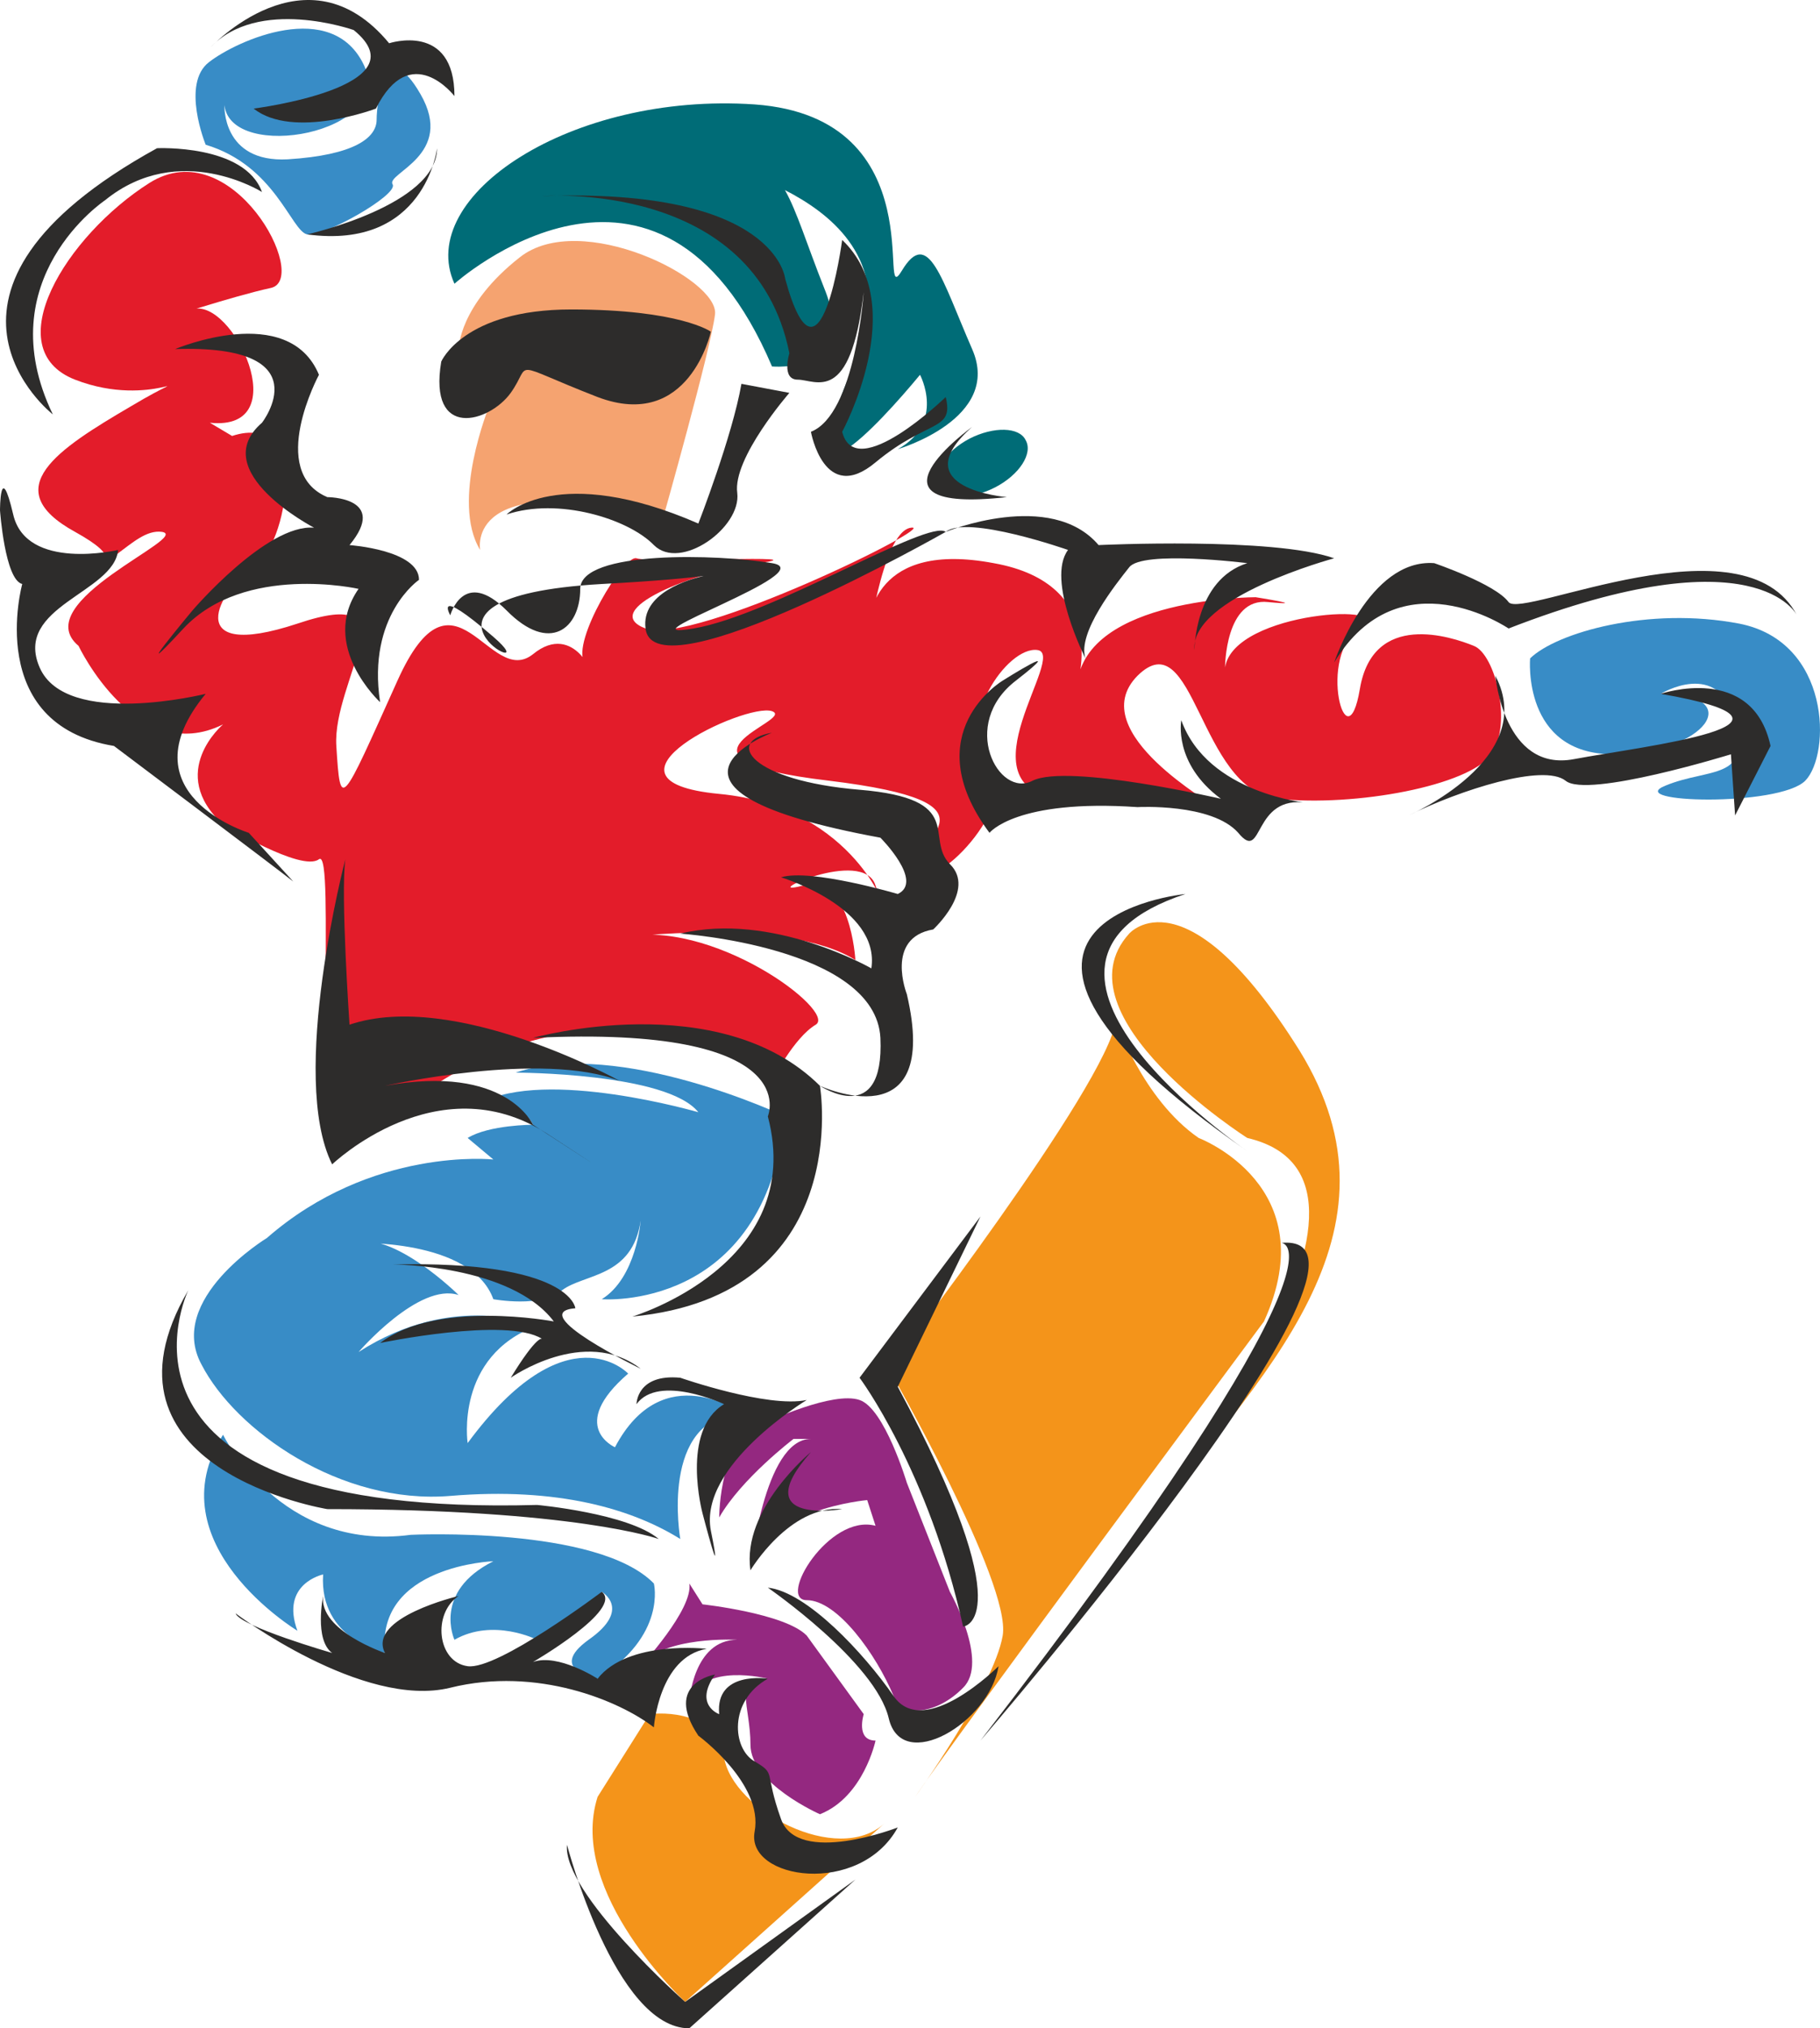
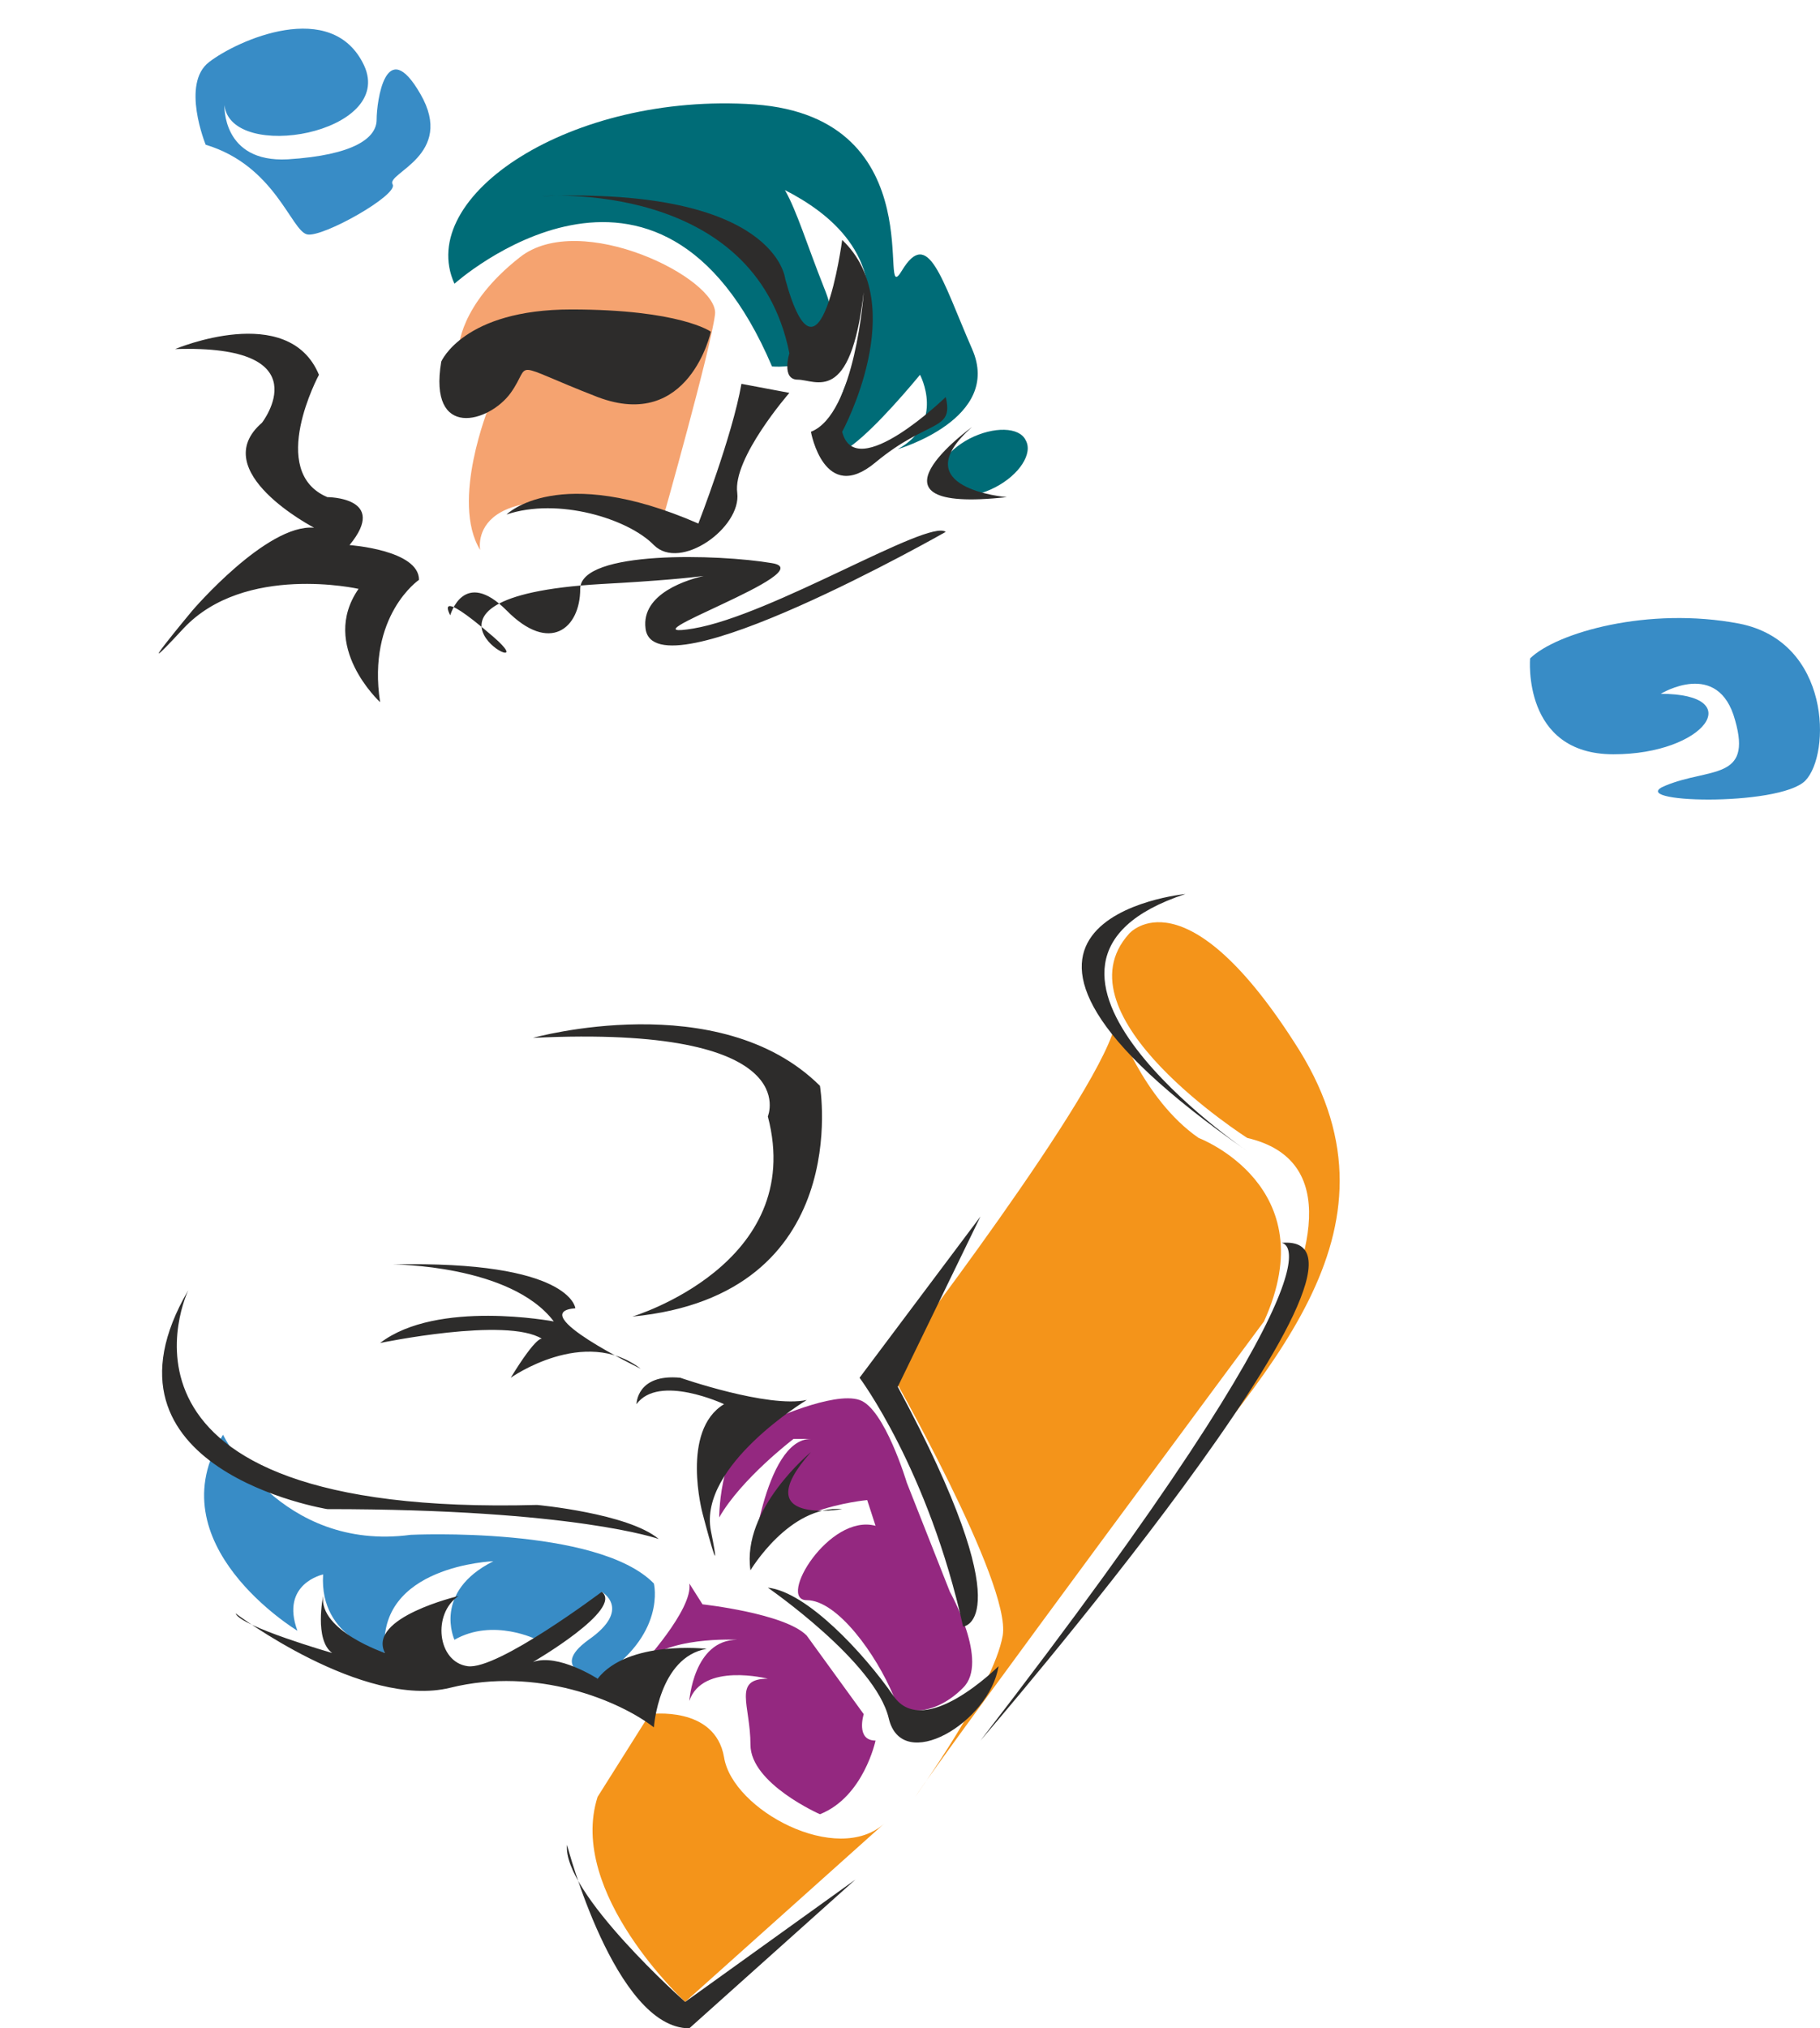
<svg xmlns="http://www.w3.org/2000/svg" width="251.442" height="280.15" viewBox="0 0 188.581 210.113">
-   <path d="M259.046 438.945s-12.6-1.368-23.472 8.136c0 0-10.44 6.336-6.768 13.104 3.528 6.84 14.4 14.544 25.776 13.608 11.16-.936 18.864 1.368 23.832 4.464 0 0-2.232-12.6 6.336-13.032 0 0-8.136-5.904-13.104 3.528 0 0-4.968-2.16 1.368-7.632 0 0-6.336-6.768-16.632 7.2 0 0-1.368-9 7.2-12.168 0 0-8.568-3.672-18.504 2.736 0 0 6.264-7.272 10.368-5.904 0 0-6.84-6.768-10.872-5.4 0 0 12.168-.504 14.472 5.832 0 0 5.04.936 7.128-.936 2.304-1.728 7.272-1.296 8.136-7.2 0 0-.432 5.904-4.032 8.136 0 0 16.776 1.368 19.008-18.936 0 0-17.136-8.136-27.936-4.536 0 0 15.696 0 18.936 4.104 0 0-15.768-4.608-22.608-.936 0 0 4.536 0 5.472 2.232 0 0-4.536 0-6.768 1.368z" style="fill:#388cc6" transform="translate(-207.926 -318.832)" />
  <path d="M231.038 467.457s5.904 12.168 19.44 10.368c0 0 19.368-.936 25.2 5.04 0 0 1.368 5.4-5.832 9.864 0 0-5.328-.864-.936-4.032 4.536-3.168 1.368-4.968 1.368-4.968s-2.736 4.968-6.696 4.968c0 0-4.536-2.304-8.568 0 0 0-2.304-4.968 4.032-8.136 0 0-12.168.432-11.232 9.504 0 0-6.84-1.368-6.408-8.136 0 0-4.464.936-2.664 5.832 0 0-14.904-9-7.704-20.304z" style="fill:#388cc6" transform="translate(-207.926 -318.832)" />
  <path d="M287.486 466.089s6.768-3.168 9.504-2.232c2.592.864 4.896 8.568 4.896 8.568l4.464 11.304s4.104 7.272 1.368 9.936c-2.664 2.736-6.336 3.168-7.2.864-1.8-4.32-5.832-9.936-9-9.936-3.096 0 2.304-9 7.128-7.704l-.864-2.664s-10.728.936-12.096 7.272c0 0 1.368-13.608 6.264-13.608h-1.8s-5.4 4.104-7.704 8.136c0 0 0-9 5.04-9.936zm-6.768 18.936s8.568.936 10.8 3.24l5.904 8.136s-.864 2.736 1.224 2.736c0 0-1.224 5.832-5.76 7.632 0 0-7.2-3.168-7.2-7.2 0-4.104-1.872-6.84 1.8-6.84 0 0-6.768-1.728-8.136 2.304 0 0 .432-6.336 4.968-6.336 0 0-7.704-.432-10.008 2.736 0 0 5.472-5.904 5.04-8.568z" style="fill:#942880" transform="translate(-207.926 -318.832)" />
  <path d="M300.014 460.617s22.608-29.304 23.544-36.072c0 0 2.736 8.136 8.568 12.168 0 0 13.176 4.968 6.768 19.008 0 0-32.544 43.848-36.144 49.248 0 0 8.136-11.304 9.072-16.704.936-5.4-11.808-27.648-11.808-27.648zM275.246 496.4s6.768-.935 7.704 4.465c.864 5.472 11.736 11.304 16.632 6.84l-20.664 18.504s-12.24-11.304-9.072-21.24z" style="fill:#f4941a" transform="translate(-207.926 -318.832)" />
  <path d="M337.166 436.713s-19.944-12.672-12.24-21.168c0 0 5.832-6.768 17.64 12.096 11.736 19.008-3.672 33.48-16.776 50.184 0 0 30.744-36.576 11.376-41.112z" style="fill:#f4941a" transform="translate(-207.926 -318.832)" />
-   <path d="M229.67 362.625c9.072.936 2.304-13.104-1.8-11.736-4.032 1.368 4.104-1.368 8.136-2.232 4.104-.936-4.032-16.272-12.6-10.872-8.64 5.472-15.84 17.208-7.704 20.376 8.136 3.168 13.536-1.872 5.832 2.736-7.632 4.464-13.968 8.568-5.832 13.032 9.864 5.472-6.84 2.736-1.8 4.104 4.896 1.296 7.632-4.536 10.8-4.104 3.168.504-14.04 7.272-8.64 11.808 0 0 5.976 12.6 14.976 8.136 0 0-5.904 4.968 0 10.368 0 0 8.136 4.968 9.936 3.6 1.8-1.368-.864 29.304 2.736 29.304s5.4-6.768 8.568-5.4c0 0 17.568-13.464 35.64-.936 0 0 2.232-4.464 4.536-5.832 2.232-1.368-10.872-11.232-20.304-9 0 0 17.136-2.232 24.408 2.304 0 0-.504-9.072-5.472-7.704-4.968 1.296 6.336-4.104 7.56 0 1.368 4.032-1.656-8.136-16.2-9.504-14.4-1.368 2.736-9.504 5.472-8.568 2.664.936-13.104 4.968 5.904 7.2 18.936 2.304 8.496 5.904 9.432 9.072.864 3.096 10.8-6.768 7.2-10.872-3.672-4.032 1.8-12.168 4.968-11.736 3.168.432-8.136 14.04 2.232 15.408 10.44 1.296 14.04 0 15.408.432 1.368.432-13.104-7.272-7.272-13.176 5.904-5.832 6.336 11.808 14.472 12.744 8.136.864 19.944-1.368 22.176-4.608 2.232-3.096.432-10.368-1.8-11.232-2.304-.936-10.44-3.672-11.808 4.464-1.368 8.136-4.464-3.6 0-6.264 4.608-2.736-13.032-1.872-13.968 4.032 0 0 0-7.272 4.464-6.768 4.608.432-1.296-.504-1.296-.504s-17.64 0-18.504 9.072c0 0 3.528-10.44-8.64-12.6-12.24-2.304-13.104 5.4-13.104 7.632 0 2.232 1.368-10.872 4.536-11.304 3.168-.432-22.536 12.24-27.504 10.44-4.968-1.872 4.968-5.904 11.736-6.768 6.768-.936-11.304 0-12.672-.504-1.296-.432-6.768 8.64-5.4 10.8 1.368 2.304-.936-4.464-5.328-.864-4.536 3.6-8.136-10.368-14.04 2.736-5.904 13.104-5.904 13.536-6.336 6.768-.432-6.768 8.136-16.776-4.032-12.672-12.24 4.032-8.136-3.6-4.536-5.832 3.6-2.304 5.904-16.272-2.232-13.608z" style="fill:#e31c2a" transform="translate(-207.926 -318.832)" />
  <path d="M257.678 375.8s-1.728-8.64 18.936-3.24c0 0 4.968-17.567 5.4-21.167.432-3.672-13.968-10.872-20.232-5.904-6.336 4.968-6.336 9.504-6.336 9.504l3.168 5.904s-4.032 9.864-.936 14.904z" style="fill:#f5a370" transform="translate(-207.926 -318.832)" />
  <path d="M255.014 348.225s21.168-19.008 32.904 8.568c0 0 9.072.864 5.4-8.136-3.6-9.072-4.032-13.536-9.504-13.104-5.4.432 20.304 3.168 12.744 20.736-7.704 17.64 2.592 6.336 6.696 1.368 0 0 2.664 4.968-2.304 7.704 0 0 10.872-3.168 7.704-10.368-3.168-7.272-4.536-12.672-7.272-8.136-2.736 4.536 3.672-15.84-15.264-17.208-19.008-1.296-35.208 9.504-31.104 18.576zm53.352 16.055c2.52-1.295 5.184-1.223 5.832.145.792 1.368-.648 3.6-3.168 4.896-2.52 1.296-5.112 1.224-5.832-.144-.72-1.44.72-3.6 3.168-4.896z" style="fill:#006c77" transform="translate(-207.926 -318.832)" />
  <path d="M366.47 387.033s-.864 9.936 8.64 9.936c9.504 0 13.968-6.264 4.896-6.264 0 0 5.976-3.672 7.704 2.736 1.8 6.264-2.664 4.896-7.2 6.768-4.536 1.8 11.736 2.232 14.472-.504 2.664-2.736 2.664-14.4-6.84-16.272-9.432-1.8-18.936.936-21.672 3.6zm-137.232-53.208s-2.592-6.336.36-8.568c2.88-2.232 12.744-6.696 16.056.36 3.24 7.056-13.824 10.08-14.472 4.104 0 0-.288 5.976 6.552 5.616 6.912-.432 9.216-2.232 9.216-4.104 0-1.872.936-8.928 4.536-2.664 3.672 6.336-3.6 8.208-2.88 9.36.648 1.08-7.272 5.544-8.856 5.184-1.656-.36-3.312-7.128-10.512-9.288z" style="fill:#388cc6" transform="translate(-207.926 -318.832)" />
  <path d="M330.758 411.44s-28.008 2.737 6.408 26.64c0 0-28.512-19.367-6.408-26.64zm9.936 36.145s8.64 0-31.176 51.552c0 0 45.648-52.92 31.176-51.552zm-31.176-2.736-12.528 16.704s7.128 9.504 10.728 25.776c0 0 6.336-.432-6.768-24.84zm-42.84 65.088s4.968 19.008 12.672 19.008l17.208-15.408-17.64 12.672s-12.744-11.304-12.24-16.272zm-3.528-83.592s19.296-5.4 29.736 4.968c0 0 3.672 21.672-19.44 23.904 0 0 18.072-5.4 14.04-20.736 0 0 4.032-9.504-24.336-8.136zm-14.544 23.472s12.24 0 16.704 5.904c0 0-12.096-2.304-18 2.232 0 0 13.104-2.736 16.776-.432 0 0-.504-.432-3.24 4.032 0 0 7.632-5.4 13.464-.936 0 0-12.096-5.832-6.768-6.264 0 0-.432-4.968-18.936-4.536zm29.808 11.736s9.072 3.168 13.104 2.304c0 0-11.232 6.768-9.936 13.536 1.368 6.768-.864-1.8-.864-1.8s-2.304-8.568 2.232-11.304c0 0-6.768-3.168-9.072 0 0 0 0-3.168 4.536-2.736zm9.072 21.744s11.16 7.704 12.528 13.536c1.368 5.832 10.44.432 11.376-5.4 0 0-7.704 7.704-10.872 3.096-3.096-4.464-9-10.8-13.032-11.232zm4.464-14.04s-7.2 5.904-6.264 12.24c0 0 4.032-6.768 9.504-6.336 0 0-10.008 1.728-3.24-5.904zm-64.512-16.777s-11.376 23.545 36.144 22.249c0 0 9.432.864 12.6 3.528 0 0-8.64-3.096-34.344-3.096 0 0-25.272-4.104-14.4-22.68zm4.896 33.48s13.176 9.937 22.248 7.705c9-2.232 17.568 1.368 21.096 4.104 0 0 .504-7.272 5.472-8.136 0 0-8.136-.936-11.304 3.096 0 0-4.104-2.664-6.696-1.728 0 0 9.432-5.472 7.128-7.272 0 0-10.8 8.136-13.896 7.704-3.168-.432-3.672-5.472-.936-7.272 0 0-9.504 2.232-7.632 5.904 0 0-6.84-2.304-6.408-5.904 0 0-.936 4.536.936 5.904 0 0-9.504-2.736-10.008-4.104z" style="fill:#2d2c2b" transform="translate(-207.926 -318.832)" />
-   <path d="M280.286 498.633s6.768 4.968 5.832 9.936c-.936 4.968 10.872 6.768 14.832-.432 0 0-10.368 4.032-12.096-.864-1.8-5.04-.432-4.608-2.736-5.976-2.304-1.296-2.736-6.264 1.368-8.568 0 0-5.472-.864-5.04 3.672 0 0-2.664-.936-.432-4.104 0 0-5.4.864-1.728 6.336zm-1.872-83.088s20.232 1.368 20.736 10.8c.432 9.432-6.264 4.968-6.264 4.968s12.6 5.832 9-9.504c0 0-2.304-5.832 2.736-6.696 0 0 4.464-4.104 1.728-6.768-2.664-2.736 1.8-6.768-9.36-7.704-11.304-.936-14.04-5.04-9.072-5.904 0 0-15.768 5.904 11.232 10.872 0 0 4.536 4.536 1.8 5.832 0 0-9-2.664-12.096-1.728 0 0 10.296 3.096 9.36 9.432 0 0-10.296-5.904-19.8-3.6zm32.04-10.44s2.736-3.528 15.336-2.664c0 0 7.704-.432 10.44 2.664 2.664 3.24 1.368-4.032 7.2-3.096 0 0-10.368-.936-13.104-8.568 0 0-.864 4.464 4.104 8.136 0 0-15.84-3.672-19.512-1.872-3.528 1.872-7.632-5.832-1.728-10.368 5.832-4.536-1.368 0-1.368 0s-9.072 5.4-1.368 15.768zm43.416-1.8s13.536-5.832 9-14.472c0 0 .864 10.008 8.136 8.64 7.272-1.368 27.144-3.6 9-6.768 0 0 9.504-3.24 11.376 5.4l-3.672 7.2-.432-6.336s-14.904 4.608-17.136 2.736c-2.304-1.8-10.872.936-16.272 3.6zm-47.952-29.376s10.872-4.464 15.84 1.368c0 0 18.072-.864 24.408 1.368 0 0-14.976 4.032-14.472 9.504 0 0 0-7.272 5.472-9 0 0-10.872-1.368-12.24.432-1.368 1.728-5.4 6.768-4.536 9.432 0 0-4.104-8.136-1.8-11.232 0 0-10.44-3.672-12.672-1.872zm40.248 13.536s3.6-10.8 10.368-10.296c0 0 6.336 2.16 7.704 4.032 1.368 1.8 24.408-9.072 29.88 1.368 0 0-4.104-8.64-29.88 1.368 0 0-11.304-7.704-18.072 3.528zm-103.824 51.984s10.872-10.44 22.176-3.24c11.16 7.272-1.368-.864-1.368-.864s-2.736-6.336-15.336-4.032c0 0 16.272-3.672 24.336-.504 0 0-17.136-9.504-28.008-5.832 0 0-.936-13.536-.432-17.136 0 0-5.904 22.536-1.368 31.608zm-8.64-34.344s-13.032-4.032-4.464-14.4c0 0-14.472 3.6-17.208-2.736-2.736-6.336 7.704-7.704 8.136-12.168 0 0-9.504 2.232-10.872-3.672-1.368-5.832-1.368-.432-1.368-.432s.504 7.2 2.304 7.632c0 0-4.032 14.544 9.504 16.776 0 0 16.272 12.24 18.576 14.04zm-20.304-43.345s-16.272-12.671 10.8-27.575c0 0 9.072-.432 10.872 4.536 0 0-8.568-5.4-16.272.864 0 0-12.168 8.136-5.4 22.176zm20.808-31.68s17.64-2.231 10.368-8.135c0 0-9.936-3.528-14.904 1.872 0 0 10.008-10.872 18.576-.504 0 0 6.768-2.232 6.768 5.472 0 0-4.536-5.904-8.136 1.296 0 0-8.568 3.24-12.672 0zm5.544 13.033s13.464-3.024 13.464-8.928c0 0-1.224 10.584-13.464 8.928z" style="fill:#2d2c2b" transform="translate(-207.926 -318.832)" />
  <path d="M226.07 354.993s11.736-4.968 14.904 2.664c0 0-5.4 10.008.864 12.672 0 0 6.408 0 2.304 4.968 0 0 7.2.504 7.2 3.6 0 0-5.4 3.672-4.032 12.672 0 0-6.336-5.832-2.232-11.736 0 0-11.808-2.664-18.144 4.104-6.264 6.768.936-1.872.936-1.872s7.704-9 12.6-8.568c0 0-11.232-5.832-5.4-10.872 0 0 6.336-8.136-9-7.632zm28.512 27.576s1.368-4.968 5.832-.504c4.464 4.536 7.632 1.872 7.632-2.232 0-4.032 14.4-3.6 19.872-2.664 5.4.864-16.272 8.136-8.136 6.768 8.136-1.368 24.336-11.376 26.136-10.008 0 0-30.24 17.208-31.104 10.008-.936-7.272 19.44-5.904-4.536-4.608-23.832 1.368-4.968 10.872-11.232 5.472-6.336-5.472-4.464-2.232-4.464-2.232z" style="fill:#2d2c2b" transform="translate(-207.926 -318.832)" />
  <path d="M260.414 372.129s5.328-5.4 19.872.936c0 0 3.528-9.072 4.464-14.472l4.968.936s-5.904 6.768-5.4 10.368c.432 3.6-5.904 8.136-8.64 5.4-2.664-2.736-9.936-4.968-15.264-3.168zm-6.768-15.84s2.304-5.4 13.464-5.4c11.304 0 14.472 2.304 14.472 2.304s-2.232 10.368-11.736 6.768c-9.432-3.672-6.696-3.672-9-.432-2.232 3.096-8.568 4.896-7.2-3.24z" style="fill:#2d2c2b" transform="translate(-207.926 -318.832)" />
  <path d="M264.086 339.153s22.032-1.8 25.632 16.272c0 0-.864 2.736.864 2.736 1.872 0 5.472 2.736 6.84-9.072 0 0-.864 12.672-5.472 14.472 0 0 1.368 7.632 6.696 3.168 5.472-4.536 8.136-3.168 7.272-6.768 0 0-9.36 9.072-10.728 3.6 0 0 7.128-13.104 0-19.872 0 0-2.304 17.208-5.904 4.032 0 0-.864-9.504-25.2-8.568zm44.568 23.904s-12.6 9.072 3.6 7.272c0 0-10.872-.864-3.6-7.272z" style="fill:#2d2c2b" transform="translate(-207.926 -318.832)" />
</svg>